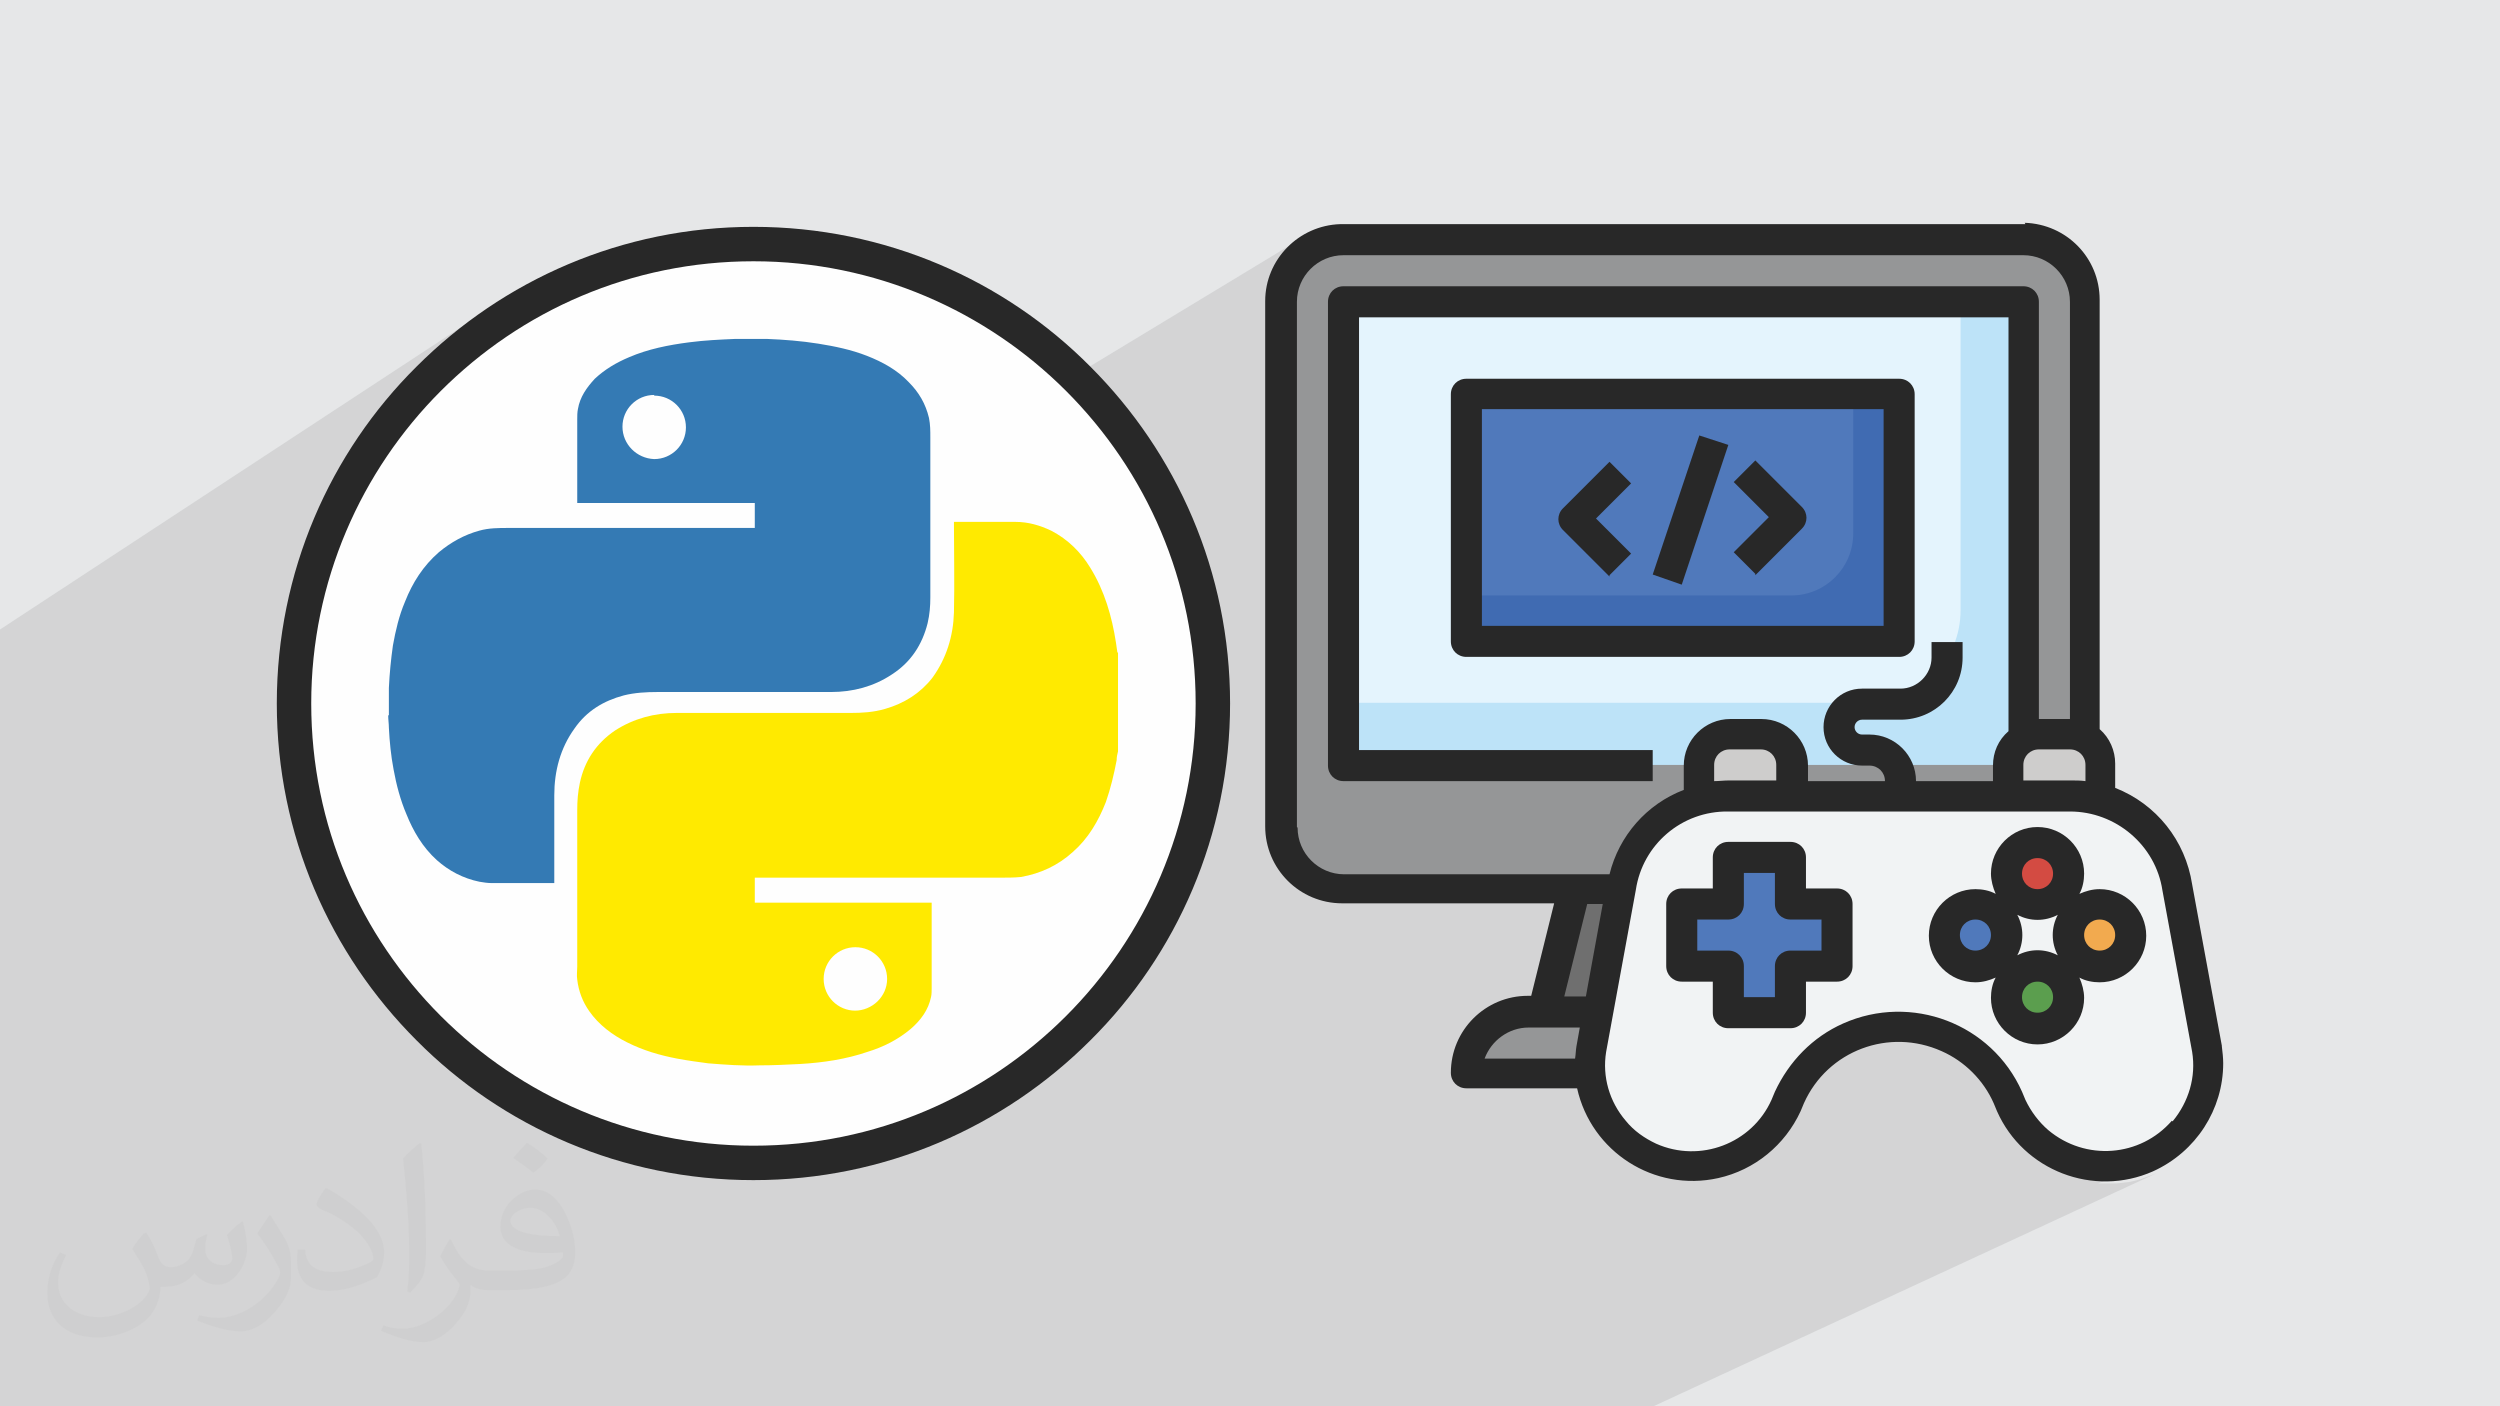
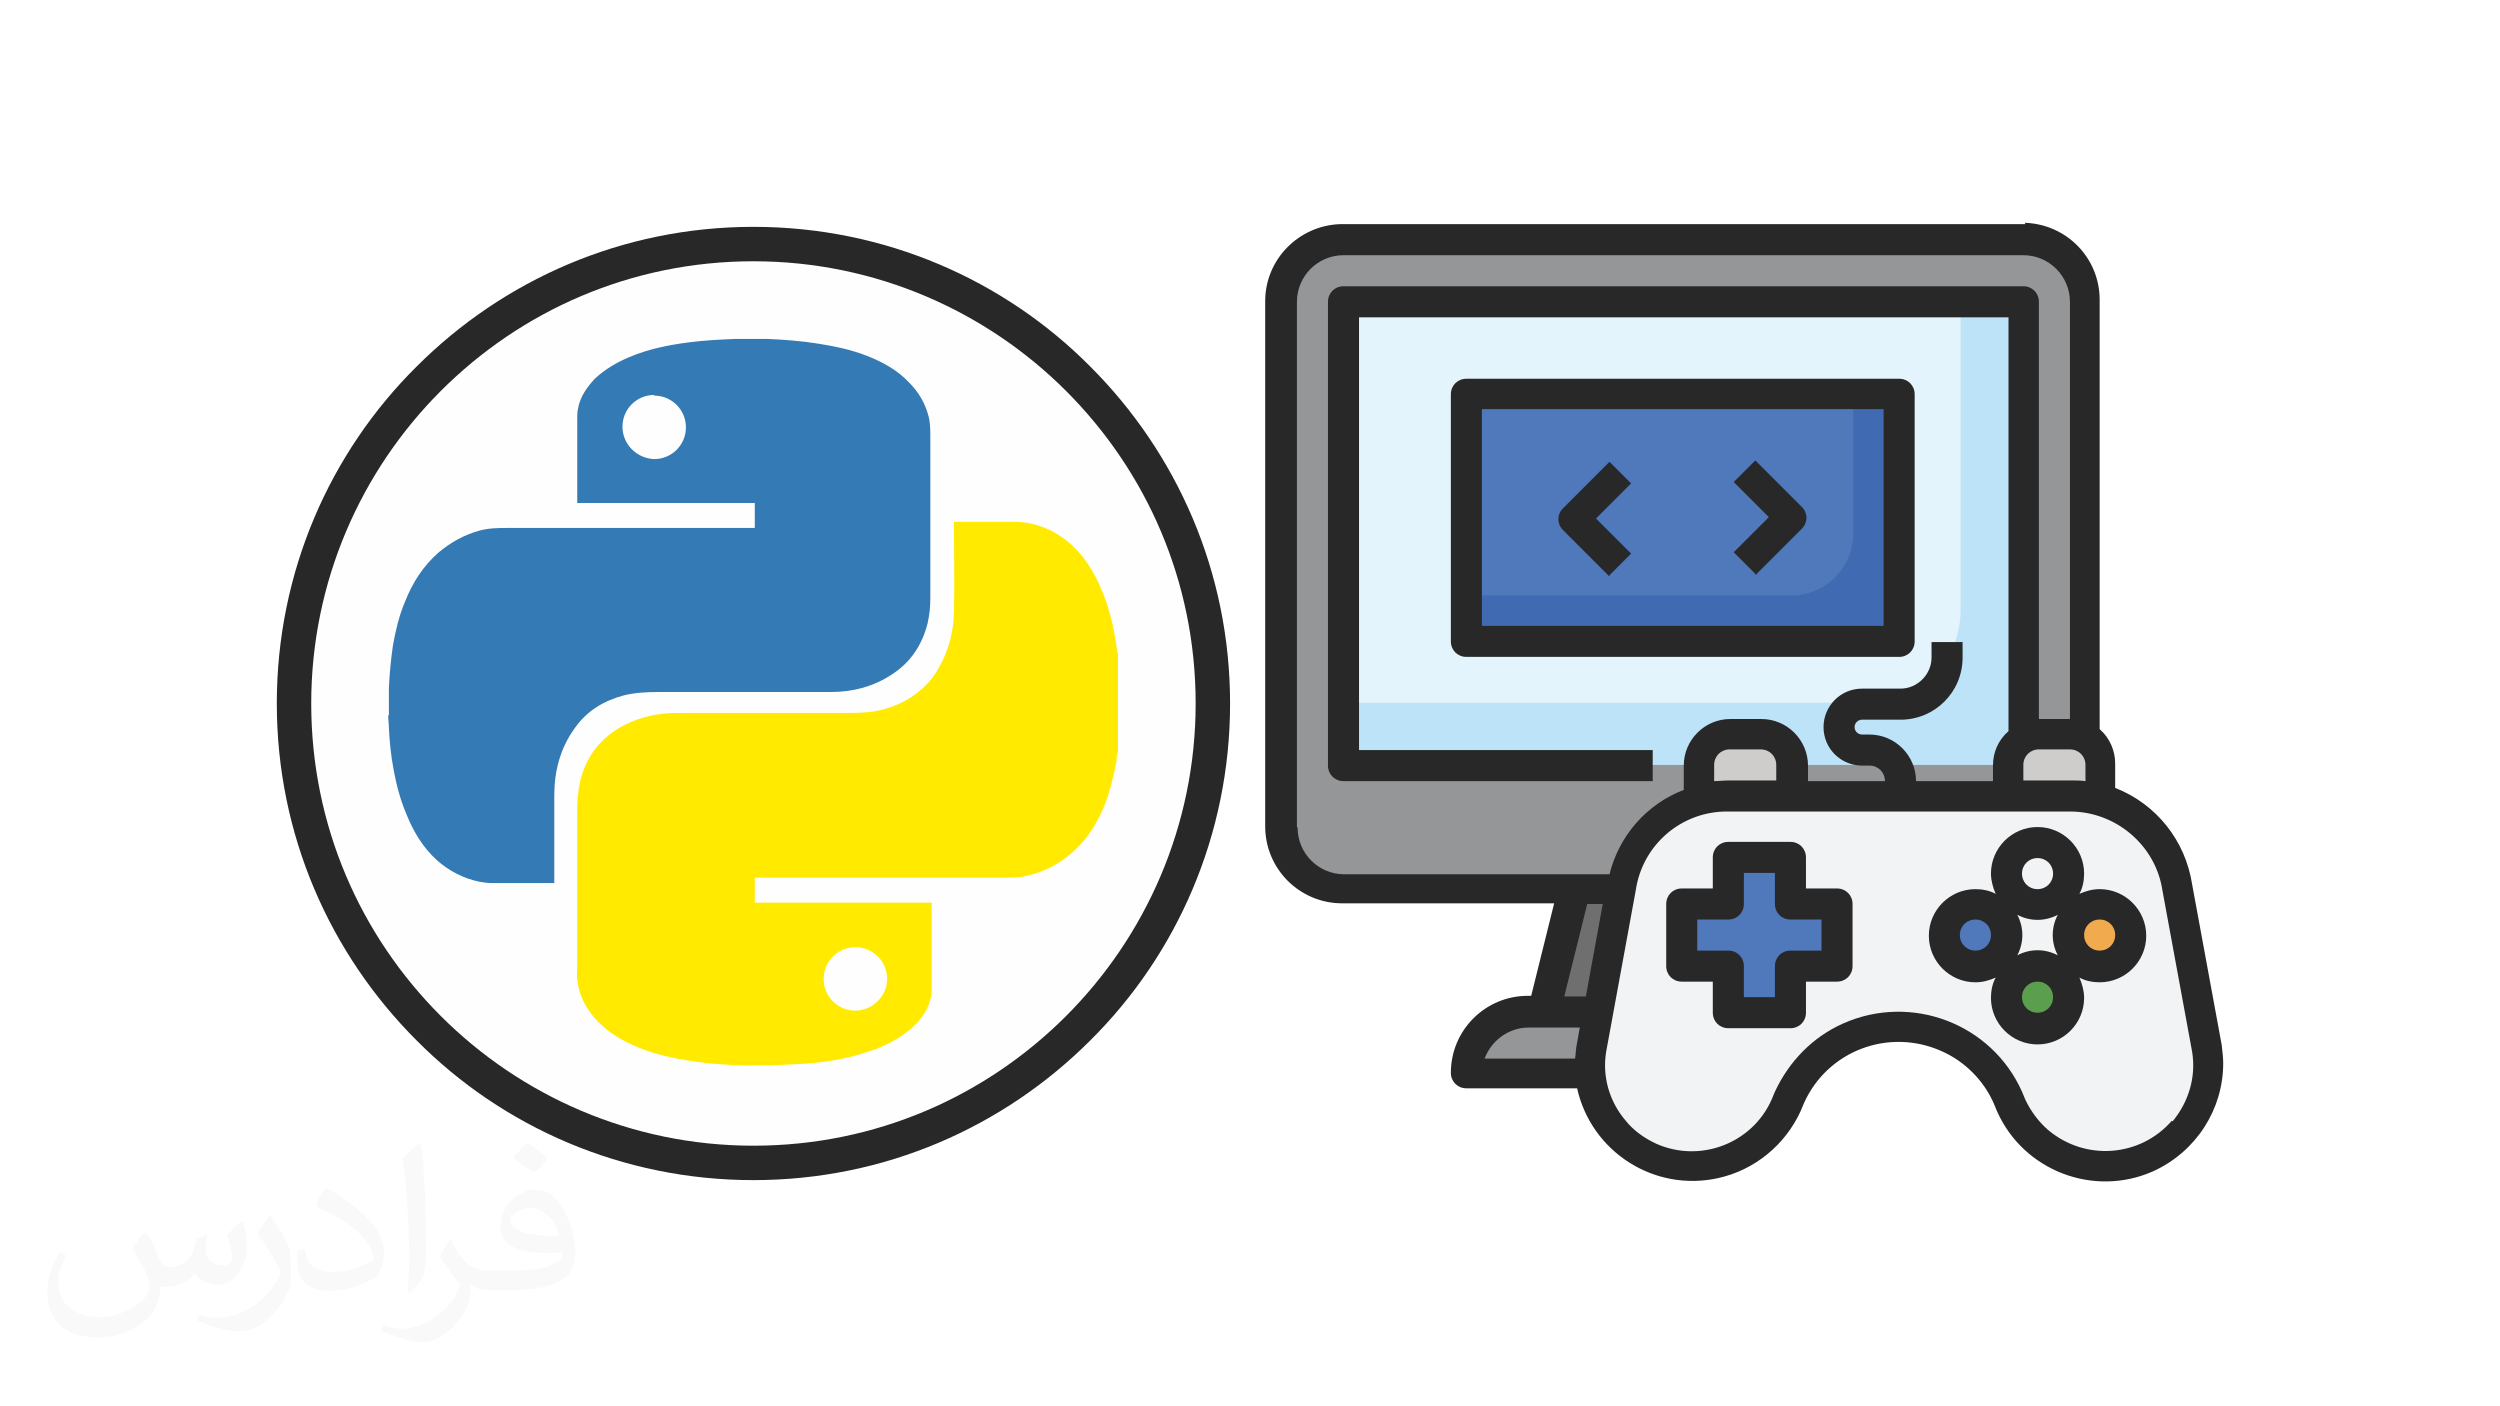
<svg xmlns="http://www.w3.org/2000/svg" xml:space="preserve" width="3.703in" height="2.083in" version="1.1" style="shape-rendering:geometricPrecision; text-rendering:geometricPrecision; image-rendering:optimizeQuality; fill-rule:evenodd; clip-rule:evenodd" viewBox="0 0 3703 2083" enable-background="new 0 0 128 128">
  <defs>
    <style type="text/css">
   
    .fil0 {fill:#E6E7E8}
    .fil3 {fill:#FEFEFE}
    .fil17 {fill:#F2AA4F;fill-rule:nonzero}
    .fil13 {fill:#F1F3F4;fill-rule:nonzero}
    .fil10 {fill:#E4F4FD;fill-rule:nonzero}
    .fil18 {fill:#D34B42;fill-rule:nonzero}
    .fil15 {fill:#CECDCC;fill-rule:nonzero}
    .fil9 {fill:#BDE3F8;fill-rule:nonzero}
    .fil8 {fill:#959697;fill-rule:nonzero}
    .fil14 {fill:#6F6F6F;fill-rule:nonzero}
    .fil16 {fill:#5B9E4E;fill-rule:nonzero}
    .fil19 {fill:#282828;fill-rule:nonzero}
    .fil12 {fill:#5079BB;fill-rule:nonzero}
    .fil11 {fill:#406BB2;fill-rule:nonzero}
    .fil4 {fill:#282828;fill-rule:nonzero}
    .fil6 {fill:#347AB4;fill-rule:nonzero}
    .fil5 {fill:#FEFEFE;fill-rule:nonzero}
    .fil7 {fill:#FFEA00;fill-rule:nonzero}
    .fil2 {fill:#373435;fill-opacity:0.031}
    .fil1 {fill:#373435;fill-opacity:0.102}
   
  </style>
  </defs>
  <g id="Layer_x0020_1">
-     <polygon class="fil0" points="0,0 3703,0 3703,2083 0,2083 " />
-     <path class="fil1" d="M1035 2083l-4 0 -4 0 -24 0 -5 0 -7 0 -6 0 -39 0 -1 0 -4 0 -22 0 -3 0 -6 0 -19 0 -14 0 -4 0 -8 0 -5 0 -4 0 -3 0 -2 0 -5 0 -9 0 -4 0 -16 0 -4 0 -4 0 -4 0 -12 0 -2 0 -6 0 -4 0 -27 0 -3 0 -2 0 -1 0 -16 0 -12 0 -4 0 -2 0 -3 0 -2 0 -1 0 -19 0 -1 0 -10 0 -2 0 -3 0 -4 0 -3 0 -9 0 -19 0 -15 0 -10 0 -1 0 -7 0 -16 0 -35 0 -3 0 -38 0 -23 0 -47 0 -43 0 -42 0 -19 0 -6 0 -2 0 -7 0 -6 0 -20 0 -13 0 -13 0 -9 0 -12 0 -15 0 -1 0 -23 0 -11 0 0 0 -35 0 -15 0 -22 0 -6 0 -4 0 -5 0 -8 0 -3 0 -29 0 -5 0 0 0 -18 0 -4 0 -2 0 -1 0 -4 0 0 0 -7 0 -3 0 -22 0 -3 0 -6 0 0 -5 0 -7 0 -4 0 -11 0 -2 0 -10 0 -19 0 -53 0 -34 0 -23 0 0 0 -13 0 -8 0 -15 0 -9 0 -30 0 -19 0 -2 0 -1 0 -4 0 -21 0 -6 0 -1 0 -2 0 -11 0 0 0 -40 0 -25 0 -6 0 -33 0 -2 0 -2 0 -9 0 -22 0 -4 0 -6 0 -2 0 -8 0 -3 0 -12 0 -6 0 -6 0 -5 0 -6 0 -10 0 -23 0 -23 0 -29 0 -23 0 -1 0 -3 0 -64 0 -68 0 -1 0 -30 0 -3 0 -24 0 0 0 -14 0 -22 0 -8 0 -5 0 -2 0 -20 0 -4 0 -1 0 -2 0 -33 0 -32 0 -4 0 -120 0 -16 0 -29 0 -12 0 -17 735 -482 -14 9 -14 10 -14 10 -13 10 -13 11 -13 11 -13 11 -12 12 -12 12 -12 12 -12 12 -8 9 150 -98 28 -18 28 -16 29 -15 30 -14 31 -12 32 -11 32 -9 33 -8 33 -6 34 -4 35 -3 35 -1 35 1 35 3 34 4 33 6 33 8 32 9 32 11 31 12 30 14 29 15 28 16 28 18 27 19 26 20 25 21 17 16 342 -207 -9 6 -9 7 -8 7 -7 8 -6 9 -6 9 -5 10 0 1 62 -38 -8 5 -7 5 -7 6 -6 7 -5 7 -5 8 -4 8 -3 8 55 -33 -6 3 -5 4 -5 4 -4 5 -4 5 -3 6 -3 6 -2 6 -2 7 -1 7 0 7 0 14 56 -33 4 -2 4 -1 5 0 1007 0 5 0 4 1 4 2 3 3 3 3 2 4 1 4 0 5 0 618 46 0 -69 35 0 20 14 -7 4 -1 5 0 46 0 5 0 4 1 4 2 3 3 3 3 2 4 1 4 0 5 0 24 -43 21 21 0 3 0 3 0 3 0 3 0 3 0 3 0 3 0 3 0 3 0 3 0 3 1 3 1 3 1 3 1 3 1 3 1 -80 40 3 0 7 2 6 2 6 3 6 3 5 4 5 4 4 5 4 5 3 6 3 6 2 6 2 7 1 7 0 7 0 4 0 4 -1 4 -1 4 -1 4 -1 4 -1 4 -2 4 4 -2 4 -1 4 -1 4 -1 4 -1 4 -1 4 0 4 0 7 0 7 1 7 2 6 2 6 3 6 3 5 4 5 4 4 5 4 5 3 6 3 6 2 6 2 7 1 7 0 7 0 7 -1 7 -2 7 -2 6 -3 6 -3 6 -4 5 -4 5 -5 4 -5 4 -6 3 -56 27 0 0 0 4 0 7 -1 7 -2 7 -2 6 -3 6 -3 6 -4 5 -4 5 -5 4 -5 4 -6 3 -6 3 -75 36 5 6 6 8 5 9 5 9 4 9 5 12 2 3 2 3 2 3 2 3 2 3 2 3 2 3 2 3 2 3 2 3 2 3 2 3 2 3 3 2 3 2 3 2 5 4 5 4 5 4 6 3 6 3 6 3 6 2 6 2 6 2 6 1 6 1 6 1 6 1 6 0 6 0 6 0 6 -1 6 -1 6 -1 6 -2 6 -2 6 -2 6 -2 -70 33 1 0 6 1 6 0 6 0 8 0 8 -1 8 -1 7 -1 7 -2 7 -2 7 -2 7 -3 7 -3 -80 37 1 0 8 0 9 0 9 0 9 -1 9 -1 9 -2 8 -2 8 -3 8 -3 8 -3 -749 347 -52 0 -32 0 -19 0 -170 0 -121 0 -1 0 -1 0 -25 0 -1 0 -1 0 -102 0 -49 0 -7 0 -10 0 -16 0 -8 0 -7 0 -6 0 -3 0 -15 0 -4 0 -14 0 -1 0 -7 0 -10 0 -9 0 -6 0 -15 0 -3 0 -3 0 -2 0 -19 0 -19 0 -2 0 -6 0 -2 0 -8 0 -8 0 -19 0 -5 0 -7 0 -1 0 -17 0 -12 0 -10 0 -7 0 0 0 -18 0 -5 0 -2 0 -4 0 -9 0 -5 0 -12 0 -1 0 -7 0 -19 0 -3 0 -15 0 -3 0 -2 0 -1 0 0 0 -1 0 -3 0 -10 0 -6 0 -20 0 -1 0 -1 0 -9 0 -10 0 0 0 0 0 0 0 -16 0 -4 0 -5 0 -10 0 -6 0 -20 0 -1 0 0 0 -9 0 -9 0 -3 0 -7 0 -12 0 -3 0 -3 0 0 0 -8 0 -24 0 -3 0 0 0 -14 0 -6 0 -5 0 -16 0 -13 0 -2 0 -4 0 -7 0 -10 0 -4 0 -3 0 -4 0 -13 0 -1 0 -11 0 -3 0 -3 0 -4 0 -1 0 -5 0 -8 0 -1 0 -5 0 -13 0 -1 0 -4 0 -4 0 -1 0 -5 0 -12 0 -1 0 -3 0 -8 0 -9 0 -2 0 -12 0 -8 0 -1 0 -1 0 -7 0zm2234 -529l0 0zm-52 106l0 0z" />
    <path class="fil2" d="M217 1826c7,11 12,21 16,32 3,7 5,19 21,19 5,0 11,-2 17,-5 7,-4 11,-9 14,-16l6 -21 15 -7 1 1c-2,8 -3,15 -3,21 0,18 15,24 27,24 7,0 13,-4 13,-10 0,-8 -4,-23 -8,-35 7,-7 14,-14 23,-20l1 1c4,15 6,30 6,40 0,10 -4,21 -8,28 -8,14 -20,25 -36,25 -12,0 -25,-6 -34,-17l0 0c-9,11 -22,20 -43,20l-7 0c-1,14 -4,24 -9,33 -13,25 -50,42 -85,42 -49,0 -74,-28 -74,-66 0,-23 8,-45 19,-60l9 4c-7,14 -12,27 -12,40 0,35 29,52 61,52 31,0 68,-19 75,-42 -3,-25 -12,-36 -26,-59 4,-8 10,-15 17,-23l1 0 0 0 1 -1 0 0zm564 -133c10,6 21,14 30,23 -5,8 -12,15 -21,21 -10,-8 -20,-15 -30,-22 7,-8 14,-15 20,-22l0 0 0 0zm5 96c-17,0 -30,11 -30,19 0,17 33,23 73,23 -5,-21 -23,-42 -43,-42l0 0zm-37 93c22,0 41,-1 55,-4 16,-4 30,-12 30,-18 0,-2 0,-3 0,-5 -9,1 -19,1 -28,1 -29,0 -52,-7 -61,-23 -2,-5 -4,-10 -4,-15 0,-16 7,-32 19,-42 10,-9 21,-14 33,-14 21,0 37,17 48,43 6,14 11,30 11,51 0,14 -4,25 -12,34 -16,15 -45,21 -90,21l-21 0 0 0 -5 0c-11,0 -19,-2 -26,-7l-1 0c0,3 0,5 0,7 0,10 -3,23 -10,34 -20,30 -42,43 -60,43 -19,0 -42,-8 -63,-17l4 -8c7,3 16,5 29,5 34,0 78,-33 84,-65 -1,-3 -4,-6 -7,-10 -10,-12 -16,-22 -22,-32 5,-10 9,-18 14,-25l2 0c14,30 28,46 57,46l5 0 0 0 21 0 0 0 -1 0 0 0zm-146 31c2,-13 3,-29 3,-43l0 -21c0,-39 -5,-96 -9,-133 7,-8 17,-17 25,-23l2 1c5,47 7,101 7,151 0,13 0,26 -2,35 -1,12 -8,21 -22,35l-3 -2 0 0 0 0zm-151 -62c1,18 10,33 41,33 20,0 36,-5 55,-14 3,-2 5,-4 5,-5 0,-11 -9,-27 -24,-41 -15,-13 -33,-25 -52,-32 -6,-3 -8,-6 -8,-8 0,-5 7,-16 13,-24l2 0c20,11 43,27 60,44 15,16 25,33 25,51 0,13 -4,26 -11,37 -22,11 -46,20 -70,20 -29,0 -48,-13 -48,-45 0,-4 0,-9 1,-16l10 0 0 0 0 0 0 0zm-52 -52l18 29c7,11 13,22 13,41l0 24c0,19 -12,39 -32,59 -15,14 -29,20 -42,20 -19,0 -40,-6 -65,-16l3 -8c8,2 17,4 28,4 35,0 72,-26 89,-58 2,-4 3,-7 3,-9 0,-4 -2,-8 -4,-11 -9,-17 -19,-33 -30,-47 6,-9 12,-18 18,-27l2 0 0 0z" />
    <g id="_2322107966640">
      <g>
        <circle class="fil3" cx="1116" cy="1042" r="680" />
        <path class="fil4" d="M1116 336c195,0 372,79 499,207 128,128 207,304 207,499 0,195 -79,372 -207,499 -128,128 -304,207 -499,207 -195,0 -372,-79 -499,-207 -128,-128 -207,-304 -207,-499 0,-195 79,-372 207,-499 128,-128 304,-207 499,-207zm463 243c-118,-118 -282,-192 -463,-192 -181,0 -344,73 -463,192 -118,118 -192,282 -192,463 0,181 73,344 192,463 118,118 282,192 463,192 181,0 344,-73 463,-192 118,-118 192,-282 192,-463 0,-181 -73,-344 -192,-463z" />
        <g>
          <path class="fil5" d="M576 1059c0,-12 0,-24 0,-36 0,-1 0,-2 0,-4 1,-21 3,-42 6,-63 4,-22 9,-44 18,-65 11,-28 27,-53 50,-73 18,-15 38,-26 60,-32 14,-4 29,-4 43,-4 121,0 242,0 362,0 1,0 2,0 3,0 0,-13 0,-25 0,-37 -88,0 -175,0 -263,0 0,-1 0,-3 0,-4 0,-39 0,-78 0,-117 0,-1 0,-2 0,-3 0,-5 0,-10 1,-15 3,-18 13,-32 25,-45 15,-14 32,-24 51,-32 28,-12 58,-18 89,-22 23,-3 45,-4 68,-5 1,0 2,0 2,0 14,0 28,0 42,0 1,0 2,0 3,0 25,1 51,3 76,7 25,4 49,9 72,18 23,9 45,21 62,39 15,15 25,32 30,53 2,10 2,19 2,29 0,79 0,158 0,237 0,13 -1,25 -4,38 -8,32 -25,58 -53,76 -27,18 -58,26 -90,26 -86,0 -171,0 -257,0 -17,0 -34,1 -50,5 -30,8 -55,23 -73,49 -21,29 -30,63 -30,99 0,42 0,84 0,127 0,1 0,2 0,3 -1,0 -2,0 -3,0 -30,0 -60,0 -90,0 -6,0 -12,-1 -18,-2 -24,-5 -45,-16 -63,-32 -21,-19 -35,-43 -45,-68 -9,-21 -15,-44 -19,-66 -4,-21 -6,-42 -7,-62 0,-6 -1,-12 -1,-18l0 0 0 0zm1080 -92c0,49 0,97 0,146 -1,4 -2,8 -2,13 -4,21 -9,42 -16,62 -11,28 -26,54 -49,74 -22,20 -48,32 -77,37 -10,1 -20,1 -30,1 -120,0 -241,0 -361,0 -1,0 -2,0 -3,0 0,13 0,25 0,37 87,0 175,0 262,0 0,1 0,2 0,3 0,41 0,83 0,124 0,4 0,9 -1,13 -4,19 -15,34 -30,47 -19,16 -41,27 -64,34 -32,11 -66,16 -100,18 -20,1 -40,2 -60,2 -25,1 -51,-1 -76,-3 -15,-2 -30,-4 -46,-7 -26,-5 -50,-12 -74,-24 -22,-11 -42,-26 -56,-46 -10,-14 -16,-30 -18,-47 -1,-6 0,-13 0,-19 0,-77 0,-155 0,-232 0,-14 1,-27 4,-41 7,-32 24,-58 52,-77 28,-18 59,-26 91,-26 86,0 172,0 258,0 17,0 34,-1 51,-6 28,-8 52,-23 70,-46 21,-29 31,-62 32,-97 1,-43 0,-87 0,-130 0,-1 0,-2 0,-4 1,0 3,0 4,0 29,0 58,0 87,0 19,0 36,5 53,13 25,13 44,32 58,55 21,34 32,72 38,111 1,5 1,9 2,14l0 0 0 0z" />
-           <path class="fil6" d="M576 1059c0,-12 0,-24 0,-36 0,-1 0,-2 0,-4 1,-21 3,-42 6,-63 4,-22 9,-44 18,-65 11,-28 27,-53 50,-73 18,-15 38,-26 60,-32 14,-4 29,-4 43,-4 121,0 242,0 362,0 1,0 2,0 3,0 0,-13 0,-25 0,-37 -88,0 -175,0 -263,0 0,-1 0,-3 0,-4 0,-39 0,-78 0,-117 0,-1 0,-2 0,-3 0,-5 0,-10 1,-15 3,-18 13,-32 25,-45 15,-14 32,-24 51,-32 28,-12 58,-18 89,-22 23,-3 45,-4 68,-5 1,0 2,0 2,0 14,0 28,0 42,0 1,0 2,0 3,0 25,1 51,3 76,7 25,4 49,9 72,18 23,9 45,21 62,39 15,15 25,32 30,53 2,10 2,19 2,29 0,79 0,158 0,237 0,13 -1,25 -4,38 -8,32 -25,58 -53,76 -27,18 -58,26 -90,26 -86,0 -171,0 -257,0 -17,0 -34,1 -50,5 -30,8 -55,23 -73,49 -21,29 -30,63 -30,99 0,42 0,84 0,127 0,1 0,2 0,3 -1,0 -2,0 -3,0 -30,0 -60,0 -90,0 -6,0 -12,-1 -18,-2 -24,-5 -45,-16 -63,-32 -21,-19 -35,-43 -45,-68 -9,-21 -15,-44 -19,-66 -4,-21 -6,-42 -7,-62 0,-6 -1,-12 -1,-18l0 0 0 0zm393 -474l0 0c-26,0 -47,21 -47,47 0,26 21,47 47,48 26,0 47,-21 47,-47 0,-26 -21,-47 -47,-47l0 0z" />
+           <path class="fil6" d="M576 1059c0,-12 0,-24 0,-36 0,-1 0,-2 0,-4 1,-21 3,-42 6,-63 4,-22 9,-44 18,-65 11,-28 27,-53 50,-73 18,-15 38,-26 60,-32 14,-4 29,-4 43,-4 121,0 242,0 362,0 1,0 2,0 3,0 0,-13 0,-25 0,-37 -88,0 -175,0 -263,0 0,-1 0,-3 0,-4 0,-39 0,-78 0,-117 0,-1 0,-2 0,-3 0,-5 0,-10 1,-15 3,-18 13,-32 25,-45 15,-14 32,-24 51,-32 28,-12 58,-18 89,-22 23,-3 45,-4 68,-5 1,0 2,0 2,0 14,0 28,0 42,0 1,0 2,0 3,0 25,1 51,3 76,7 25,4 49,9 72,18 23,9 45,21 62,39 15,15 25,32 30,53 2,10 2,19 2,29 0,79 0,158 0,237 0,13 -1,25 -4,38 -8,32 -25,58 -53,76 -27,18 -58,26 -90,26 -86,0 -171,0 -257,0 -17,0 -34,1 -50,5 -30,8 -55,23 -73,49 -21,29 -30,63 -30,99 0,42 0,84 0,127 0,1 0,2 0,3 -1,0 -2,0 -3,0 -30,0 -60,0 -90,0 -6,0 -12,-1 -18,-2 -24,-5 -45,-16 -63,-32 -21,-19 -35,-43 -45,-68 -9,-21 -15,-44 -19,-66 -4,-21 -6,-42 -7,-62 0,-6 -1,-12 -1,-18zm393 -474l0 0c-26,0 -47,21 -47,47 0,26 21,47 47,48 26,0 47,-21 47,-47 0,-26 -21,-47 -47,-47l0 0z" />
          <path class="fil7" d="M1656 967c0,49 0,97 0,146 -1,4 -2,8 -2,13 -4,21 -9,42 -16,62 -11,28 -26,54 -49,74 -22,20 -48,32 -77,37 -10,1 -20,1 -30,1 -120,0 -241,0 -361,0 -1,0 -2,0 -3,0 0,13 0,25 0,37 87,0 175,0 262,0 0,1 0,2 0,3 0,41 0,83 0,124 0,4 0,9 -1,13 -4,19 -15,34 -30,47 -19,16 -41,27 -64,34 -32,11 -66,16 -100,18 -20,1 -40,2 -60,2 -25,1 -51,-1 -76,-3 -15,-2 -30,-4 -46,-7 -26,-5 -50,-12 -74,-24 -22,-11 -42,-26 -56,-46 -10,-14 -16,-30 -18,-47 -1,-6 0,-13 0,-19 0,-77 0,-155 0,-232 0,-14 1,-27 4,-41 7,-32 24,-58 52,-77 28,-18 59,-26 91,-26 86,0 172,0 258,0 17,0 34,-1 51,-6 28,-8 52,-23 70,-46 21,-29 31,-62 32,-97 1,-43 0,-87 0,-130 0,-1 0,-2 0,-4 1,0 3,0 4,0 29,0 58,0 87,0 19,0 36,5 53,13 25,13 44,32 58,55 21,34 32,72 38,111 1,5 1,9 2,14l0 0 0 0zm-390 530l0 0c26,0 48,-21 48,-47 0,-26 -21,-47 -47,-47 -26,0 -47,21 -47,47 0,26 21,47 47,47l0 0z" />
        </g>
      </g>
      <g>
        <path class="fil8" d="M1989 355l1007 0c51,0 92,41 92,92l0 778c0,51 -41,92 -92,92l-1007 0c-51,0 -92,-41 -92,-92l0 -778c0,-51 41,-92 92,-92z" />
        <polygon class="fil9" points="1989,1133 2996,1133 2996,446 1989,446 " />
        <path class="fil10" d="M1989 446l0 595 778 0c76,0 137,-62 137,-137l0 -458 -916 0z" />
        <polygon class="fil11" points="2172,950 2813,950 2813,584 2172,584 " />
        <path class="fil12" d="M2172 584l0 298 481 0c51,0 92,-41 92,-92l0 -206 -572 0z" />
        <path class="fil13" d="M3269 1554l-44 -239c-12,-78 -80,-136 -159,-136l-506 0c-79,0 -147,58 -159,136l-44 239c-13,83 44,160 127,173 8,1 15,2 23,2 60,0 114,-35 139,-90l5 -12c29,-64 92,-105 162,-105 70,0 133,41 162,105l5 12c25,55 79,90 139,90 84,0 152,-67 152,-151 0,-8 -1,-16 -2,-23l0 0z" />
        <path class="fil8" d="M2357 1554l10 -55 -103 0c-51,0 -92,41 -92,92l184 0c-1,-12 -1,-25 1,-37z" />
        <polygon class="fil14" points="2400,1316 2332,1316 2286,1499 2367,1499 " />
        <path class="fil15" d="M2560 1179l93 0 0 -46c0,-25 -21,-46 -46,-46l-46 0c-25,0 -46,21 -46,46l0 52c15,-4 30,-6 45,-6z" />
        <path class="fil15" d="M3066 1179c15,0 30,2 45,6l0 -52c0,-25 -21,-46 -46,-46l-46 0c-25,0 -46,21 -46,46l0 46 93 0z" />
        <path class="fil16" d="M3019 1431c25,0 46,21 46,46 0,25 -21,46 -46,46 -25,0 -46,-21 -46,-46 0,-25 20,-46 46,-46z" />
        <path class="fil12" d="M2927 1339c25,0 46,21 46,46 0,25 -21,46 -46,46 -25,0 -46,-21 -46,-46 0,-25 20,-46 46,-46z" />
        <path class="fil17" d="M3110 1339c25,0 46,21 46,46 0,25 -20,46 -46,46 -25,0 -46,-21 -46,-46 0,-25 20,-46 46,-46z" />
        <polygon class="fil12" points="2721,1339 2652,1339 2652,1270 2561,1270 2561,1339 2492,1339 2492,1431 2561,1431 2561,1499 2652,1499 2652,1431 2721,1431 " />
-         <path class="fil18" d="M3019 1247c25,0 46,21 46,46 0,25 -21,46 -46,46 -25,0 -46,-21 -46,-46 0,-25 20,-46 46,-46z" />
        <path class="fil19" d="M3217 1660c-47,54 -128,60 -183,14 -14,-12 -26,-28 -34,-45l-5 -12c-45,-101 -164,-146 -265,-101 -45,20 -80,56 -101,101l-5 12c-29,65 -106,94 -171,65 -17,-8 -33,-19 -45,-34 -24,-28 -35,-65 -29,-102l44 -240c10,-67 68,-117 137,-116l506 0c68,0 127,50 137,117l44 239c6,37 -5,74 -29,103l0 0zm-217 -1328l-1015 0c-61,2 -111,52 -111,114l0 778c0,63 51,114 114,114l314 0 -34 137 -5 0c-63,0 -114,51 -114,114 0,13 10,23 23,23l164 0c21,94 114,154 209,133 54,-12 99,-49 122,-99l5 -12c35,-78 126,-112 204,-77 34,15 62,43 77,77l5 12c39,88 143,128 231,89 64,-29 104,-92 104,-160 0,-8 -1,-17 -2,-25l0 0 0 -1 -44 -239c-10,-65 -53,-119 -114,-143l0 -36c0,-19 -8,-38 -23,-51l0 -636c0,-62 -49,-112 -111,-114zm-736 1190l76 0 -5 28c-1,6 -1,12 -2,18l-134 0c10,-27 36,-46 65,-46l0 0zm87 -183l23 0 -25 137 -32 0 34 -137zm280 -183l-70 0c-7,0 -15,1 -22,1l0 -24c0,-13 10,-23 23,-23l46 0c13,0 23,10 23,23l0 23zm-710 69l0 -778c0,-38 31,-69 69,-69l1007 0c38,0 69,31 69,69l0 618 -46 0 0 -618c0,-13 -10,-23 -23,-23l-1007 0c-13,0 -23,10 -23,23l0 687c0,13 10,23 23,23l458 0 0 -46 -435 0 0 -641 962 0 0 613c-15,13 -23,31 -23,51l0 23 -114 0c0,-38 -31,-69 -69,-69l-11 0c-6,0 -11,-5 -11,-11 0,-6 5,-11 11,-11l57 0c51,0 92,-41 92,-92l0 -23 -46 0 0 23c0,25 -21,46 -46,46l-57 0c-32,0 -57,26 -57,57 0,32 26,57 57,57l11 0c13,0 23,10 23,23l-114 0 0 -23c0,-38 -31,-69 -69,-69l-46 0c-38,0 -69,31 -69,69l0 36c-55,21 -96,68 -110,125l-393 0c-38,0 -69,-31 -69,-69zm1146 -69l-70 0 0 -23c0,-13 10,-23 23,-23l46 0c13,0 23,10 23,23l0 24c-7,-1 -15,-1 -22,-1z" />
        <path class="fil19" d="M2698 1408l-46 0c-13,0 -23,10 -23,23l0 46 -46 0 0 -46c0,-13 -10,-23 -23,-23l-46 0 0 -46 46 0c13,0 23,-10 23,-23l0 -46 46 0 0 46c0,13 10,23 23,23l46 0 0 46zm23 -92l-46 0 0 -46c0,-13 -10,-23 -23,-23l-92 0c-13,0 -23,10 -23,23l0 46 -46 0c-13,0 -23,10 -23,23l0 92c0,13 10,23 23,23l46 0 0 46c0,13 10,23 23,23l92 0c13,0 23,-10 23,-23l0 -46 46 0c13,0 23,-10 23,-23l0 -92c0,-13 -10,-23 -23,-23z" />
        <path class="fil19" d="M3110 1408c-13,0 -23,-10 -23,-23 0,-13 10,-23 23,-23 13,0 23,10 23,23 0,13 -10,23 -23,23zm-92 92c-13,0 -23,-10 -23,-23 0,-13 10,-23 23,-23 13,0 23,10 23,23 0,13 -10,23 -23,23zm-92 -92c-13,0 -23,-10 -23,-23 0,-13 10,-23 23,-23 13,0 23,10 23,23 0,13 -10,23 -23,23zm122 -53c-10,19 -10,41 0,60 -19,-10 -41,-10 -60,0 10,-19 10,-41 0,-60 19,10 41,10 60,0zm-30 -84c13,0 23,10 23,23 0,13 -10,23 -23,23 -13,0 -23,-10 -23,-23 0,-13 10,-23 23,-23zm92 46c-11,0 -21,3 -30,7 5,-9 7,-20 7,-30 0,-38 -31,-69 -69,-69 -38,0 -69,31 -69,69 0,10 3,21 7,30 -9,-5 -20,-7 -30,-7 -38,0 -69,31 -69,69 0,38 31,69 69,69 11,0 21,-3 30,-7 -5,9 -7,20 -7,30 0,38 31,69 69,69 38,0 69,-31 69,-69 0,-10 -3,-21 -7,-30 9,5 20,7 30,7 38,0 69,-31 69,-69 0,-38 -31,-69 -69,-69l0 0z" />
        <path class="fil19" d="M2790 927l-595 0 0 -321 595 0 0 321zm46 23l0 -366c0,-13 -10,-23 -23,-23l-641 0c-13,0 -23,10 -23,23l0 366c0,13 10,23 23,23l641 0c13,0 23,-10 23,-23z" />
        <path class="fil19" d="M2384 852l32 -32 -52 -52 52 -52 -32 -32 -69 69c-9,9 -9,23 0,32l69 69z" />
        <path class="fil19" d="M2600 852l69 -69c9,-9 9,-23 0,-32l-69 -69 -32 32 52 52 -52 52 32 32z" />
-         <polygon class="fil19" points="2448,851 2517,645 2560,659 2491,866 " />
      </g>
    </g>
  </g>
</svg>